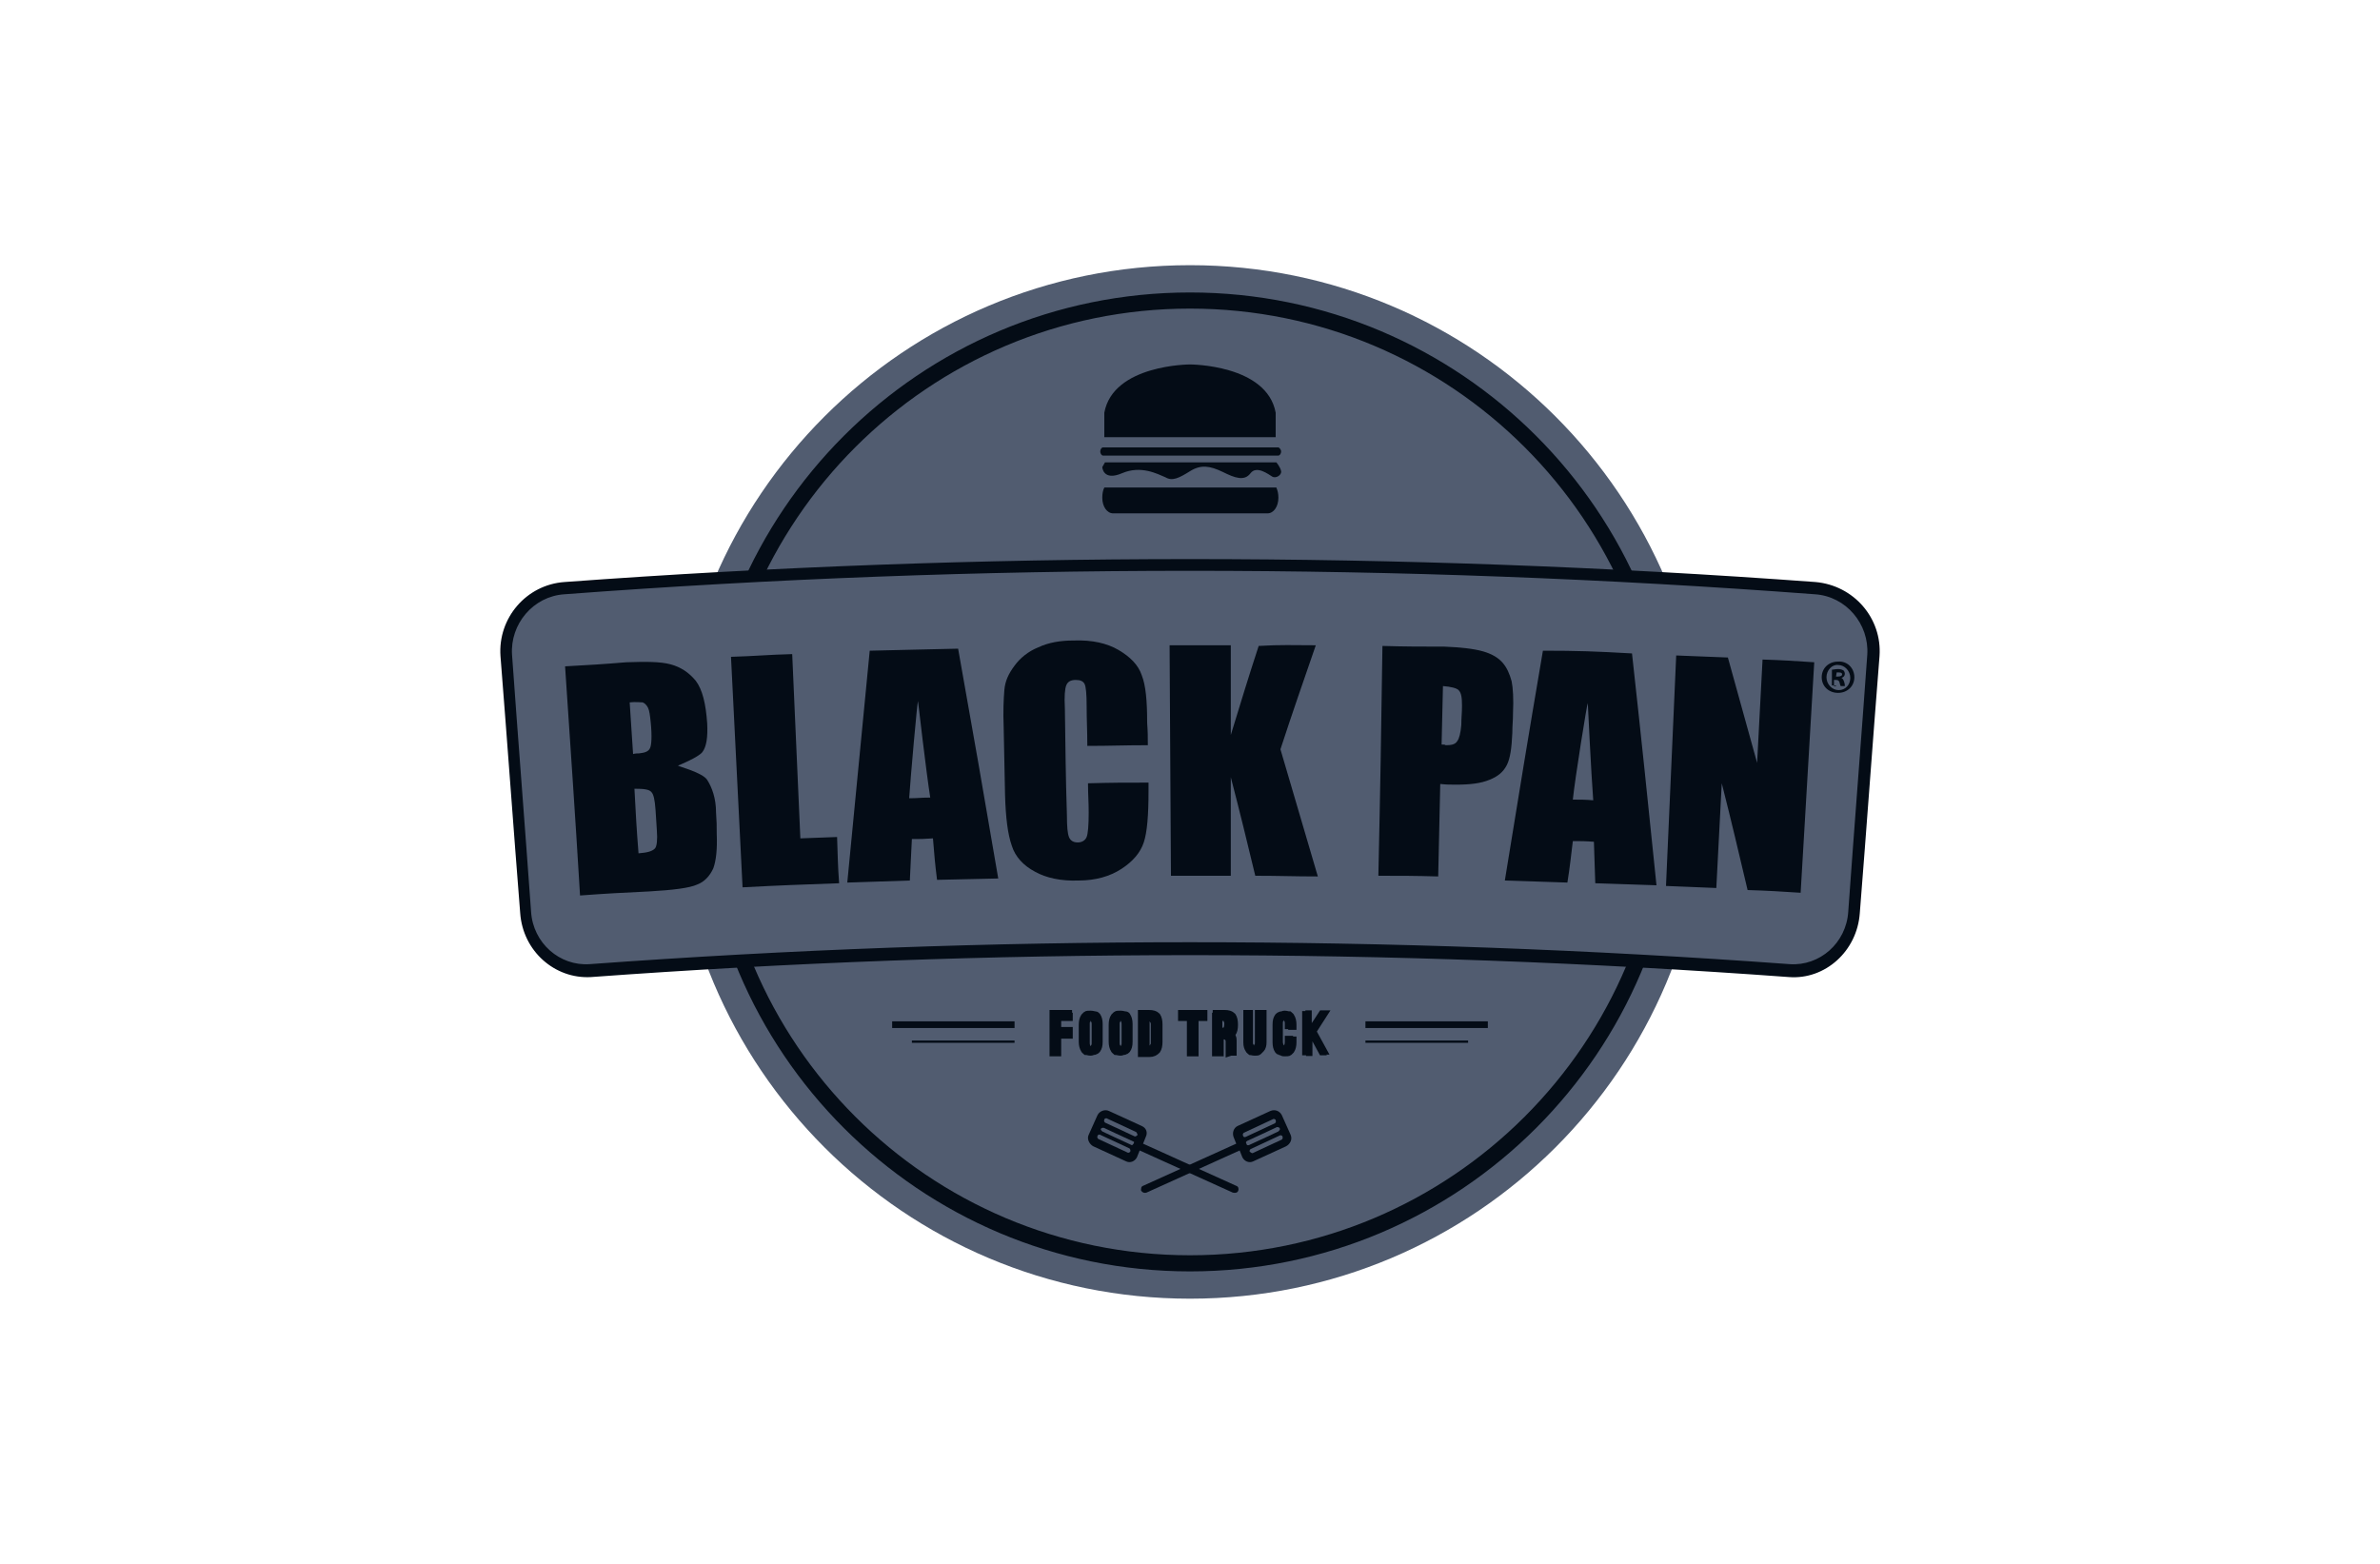
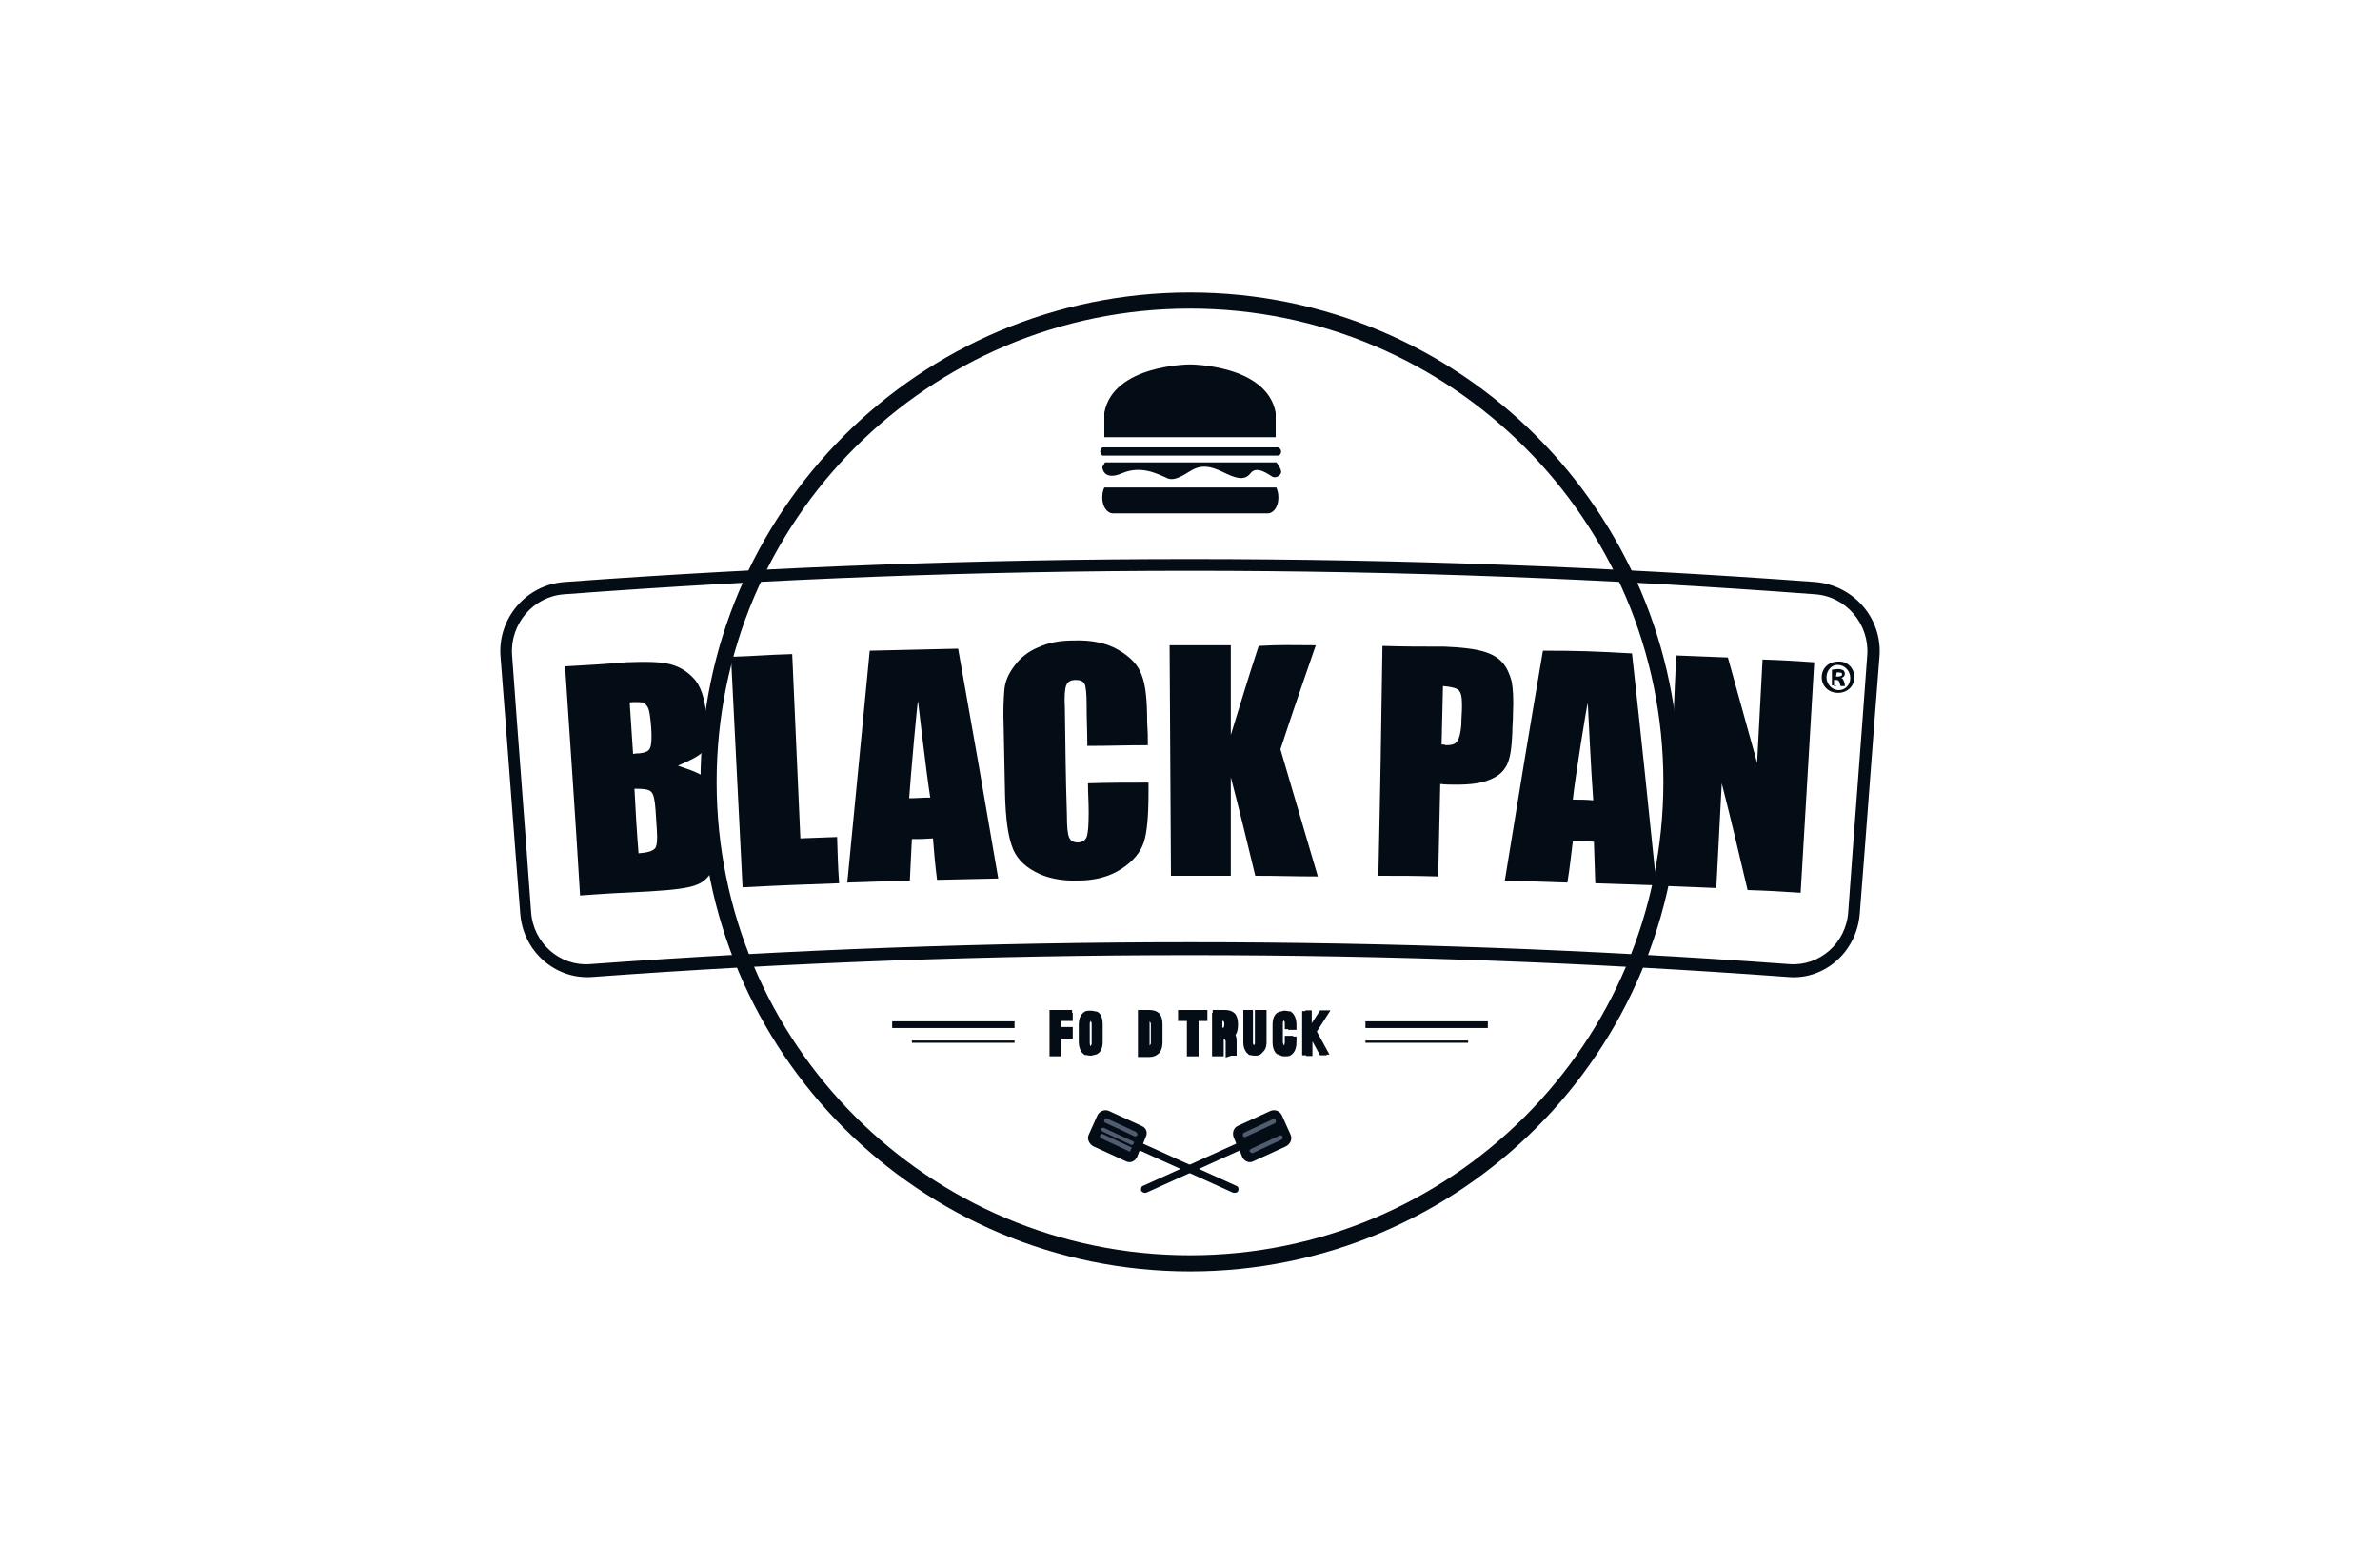
<svg xmlns="http://www.w3.org/2000/svg" version="1.1" id="Capa_1" x="0px" y="0px" viewBox="0 0 350 230" style="enable-background:new 0 0 350 230;" xml:space="preserve">
  <style type="text/css">
	.st0{fill:#515C70;}
	.st1{fill:none;stroke:#040C16;stroke-width:2.372;stroke-miterlimit:10;}
	.st2{fill:#040C16;}
	.st3{fill:none;stroke:#040C16;stroke-width:0.984;stroke-miterlimit:10;}
	.st4{fill:none;stroke:#040C16;stroke-width:0.334;stroke-miterlimit:10;}
	.st5{fill:none;stroke:#040C16;stroke-width:0.915;stroke-miterlimit:10;}
	.st6{fill:none;stroke:#040C16;stroke-width:0.61;stroke-miterlimit:10;}
</style>
  <g id="XMLID_1911_">
-     <path id="XMLID_2014_" class="st0" d="M251,115c0,42-34,76-76,76s-76-34-76-76s34-76,76-76S251,73,251,115z" />
    <path id="XMLID_2013_" class="st1" d="M245.8,115c0,39.1-31.7,70.8-70.8,70.8s-70.8-31.7-70.8-70.8s31.7-70.8,70.8-70.8   C214.1,44.2,245.8,75.9,245.8,115z" />
-     <path id="XMLID_2012_" class="st0" d="M86.9,142.8c-4.9,0.3-9.2-3.4-9.5-8.5c-0.9-12.6-1.9-25.2-2.9-37.8c-0.4-5.1,3.4-9.6,8.5-9.9   c68.6-5.1,115.3-5.1,183.9,0c5.1,0.3,8.9,4.8,8.5,9.9c-1,12.6-1.9,25.2-2.9,37.8c-0.4,5.1-4.7,8.9-9.5,8.5   C197,137.9,153,137.9,86.9,142.8z" />
    <g id="XMLID_2008_">
      <path id="XMLID_2009_" class="st2" d="M266.9,87.4c4.6,0.3,8,4.4,7.7,8.9c-0.9,12.6-1.9,25.2-2.8,37.8c-0.3,4.6-4.2,8-8.6,7.7    c-58.7-4.3-117.7-4.3-176.5,0c-4.4,0.3-8.3-3.1-8.6-7.7c-0.9-12.6-1.9-25.2-2.8-37.8c-0.3-4.5,3.1-8.6,7.7-8.9    C144.3,82.8,205.7,82.8,266.9,87.4 M267,85.6c-61.2-4.5-122.8-4.5-184,0c-5.6,0.4-9.8,5.3-9.4,10.9c1,12.6,1.9,25.2,2.9,37.8    c0.4,5.6,5.1,9.7,10.4,9.4c58.7-4.3,117.5-4.3,176.2,0c5.3,0.4,10-3.8,10.4-9.4c1-12.6,1.9-25.2,2.9-37.8    C276.8,90.9,272.6,86.1,267,85.6L267,85.6z" />
    </g>
    <g id="XMLID_1985_">
      <g id="XMLID_1986_">
        <path id="XMLID_2004_" class="st2" d="M83.1,98c3.6-0.2,5.4-0.3,9-0.6c2.9-0.1,5-0.1,6.5,0.3s2.7,1.2,3.7,2.4     c1,1.3,1.5,3.4,1.7,6.3c0.1,2-0.1,3.4-0.7,4.2s-3.6,2-3.6,2c0,0.1,3.6,1,4.3,2.1s1.3,2.7,1.3,4.8c0.1,1.3,0.1,1.9,0.1,3.1     c0.1,2.3-0.1,4-0.5,5.1c-0.5,1.1-1.3,2-2.4,2.4c-1.1,0.5-3.5,0.8-7,1c-4.1,0.2-6.2,0.3-10.2,0.6C84.5,118.4,84,111.6,83.1,98z      M92.6,103.3c0.2,3,0.3,4.5,0.5,7.6c0.3-0.1,0.7-0.1,0.9-0.1c0.9-0.1,1.4-0.3,1.6-0.8c0.2-0.4,0.3-1.7,0.1-3.7     c-0.1-1-0.2-1.8-0.4-2.2c-0.2-0.4-0.5-0.7-0.8-0.8C94.1,103.3,93.5,103.2,92.6,103.3z M93.3,116c0.2,3.8,0.3,5.7,0.6,9.5     c1.3-0.1,2-0.3,2.4-0.7c0.3-0.3,0.4-1.3,0.3-2.6c-0.1-1.3-0.1-1.9-0.2-3.1c-0.1-1.5-0.3-2.3-0.6-2.6     C95.5,116.1,94.7,116,93.3,116z" />
        <path id="XMLID_2002_" class="st2" d="M116.5,96.2c0.5,10.8,0.7,16.3,1.2,27.1c2.2-0.1,3.2-0.1,5.4-0.2c0.1,2.7,0.1,4.1,0.3,6.8     c-5.7,0.2-8.5,0.3-14.2,0.6c-0.7-13.6-1-20.3-1.7-33.9C111,96.5,112.8,96.3,116.5,96.2z" />
        <path id="XMLID_1999_" class="st2" d="M140.9,95.4c2.4,13.5,3.6,20.3,5.9,33.8c-3.6,0.1-5.4,0.1-9,0.2c-0.3-2.4-0.4-3.6-0.6-6.1     c-1.3,0.1-1.9,0.1-3.1,0.1c-0.1,2.4-0.2,3.6-0.3,6.1c-3.6,0.1-5.5,0.2-9.2,0.3c1.3-13.6,2-20.5,3.3-34.1     C133,95.6,135.6,95.5,140.9,95.4z M136.8,117.3c-0.6-3.8-1.8-14.2-1.8-14.2c-0.1,0-1.1,11.3-1.3,14.3     C134.9,117.4,135.5,117.3,136.8,117.3z" />
        <path id="XMLID_1997_" class="st2" d="M168.8,109.6c-3.6,0-5.4,0.1-8.9,0.1c0-2.4-0.1-3.6-0.1-5.9c0-1.7-0.1-2.8-0.3-3.2     c-0.2-0.4-0.6-0.6-1.3-0.6c-0.8,0-1.2,0.3-1.4,0.8c-0.2,0.5-0.3,1.6-0.2,3.4c0.1,6.3,0.1,9.4,0.3,15.7c0,1.7,0.1,2.7,0.3,3.2     s0.6,0.8,1.3,0.8c0.6,0,1.1-0.3,1.3-0.8c0.2-0.5,0.3-1.7,0.3-3.6c0-1.7-0.1-2.6-0.1-4.3c3.6-0.1,5.4-0.1,8.9-0.1     c0,0.6,0,0.8,0,1.3c0,3.5-0.2,6-0.7,7.5c-0.5,1.5-1.6,2.8-3.3,3.9s-3.8,1.7-6.3,1.7c-2.6,0.1-4.8-0.4-6.4-1.3     c-1.7-0.9-2.9-2.2-3.4-3.8c-0.6-1.7-0.9-4.1-1-7.5c-0.1-4-0.1-5.9-0.2-9.9c-0.1-2.4,0-4.3,0.1-5.5c0.1-1.3,0.6-2.4,1.5-3.6     c0.8-1.1,2-2.1,3.5-2.7c1.5-0.7,3.2-1,5.2-1c2.7-0.1,4.9,0.4,6.6,1.4s2.9,2.2,3.4,3.7c0.6,1.5,0.8,3.8,0.8,7     C168.8,107.7,168.8,108.4,168.8,109.6z" />
        <path id="XMLID_1995_" class="st2" d="M193.5,94.9c-2.1,6.1-3.2,9.2-5.2,15.3c2.2,7.5,3.3,11.2,5.5,18.7c-3.6,0-5.5-0.1-9.2-0.1     c-1.4-5.8-2.1-8.7-3.6-14.5c0,5.8,0,8.7,0,14.5c-3.6,0-5.3,0-8.8,0c-0.1-13.6-0.1-20.3-0.2-33.9c3.6,0,5.5,0,9,0     c0,5.2,0,7.9,0,13.2c1.6-5.2,2.4-7.9,4.1-13.1C188.4,94.8,190.1,94.9,193.5,94.9z" />
        <path id="XMLID_1992_" class="st2" d="M203.3,95c3.6,0.1,5.5,0.1,9.1,0.1c2.4,0.1,4.3,0.3,5.7,0.7s2.3,1,2.9,1.7     c0.6,0.7,1,1.6,1.3,2.7c0.2,1,0.3,2.6,0.2,4.7c0,1.2-0.1,1.7-0.1,2.9c-0.1,2.2-0.3,3.7-0.8,4.7c-0.5,1-1.3,1.7-2.6,2.2     c-1.2,0.5-2.8,0.7-4.8,0.7c-1,0-1.5,0-2.4-0.1c-0.1,5.5-0.2,8.2-0.3,13.6c-3.6-0.1-5.3-0.1-8.8-0.1     C203,115.3,203.1,108.6,203.3,95z M212.2,100.9c-0.1,3.4-0.1,5.2-0.2,8.6c0.3,0,0.5,0,0.6,0.1c0.8,0,1.4-0.1,1.7-0.6     c0.3-0.4,0.5-1.2,0.6-2.4c0-1.1,0.1-1.7,0.1-2.8c0-1.2-0.1-1.9-0.5-2.3C214.2,101.2,213.4,101,212.2,100.9z" />
        <path id="XMLID_1989_" class="st2" d="M240,96.1c1.5,13.6,2.2,20.5,3.6,34.1c-3.6-0.1-5.4-0.2-9-0.3c-0.1-2.4-0.1-3.6-0.2-6.1     c-1.3-0.1-1.9-0.1-3.1-0.1c-0.3,2.4-0.4,3.6-0.8,6.1c-3.6-0.1-5.5-0.2-9.2-0.3c2.2-13.5,3.3-20.3,5.6-33.8     C232.1,95.7,234.7,95.8,240,96.1z M234.3,117.7c-0.3-3.8-0.8-14.3-0.8-14.3c-0.1,0-1.9,11.2-2.2,14.2     C232.5,117.6,233.1,117.6,234.3,117.7z" />
        <path id="XMLID_1987_" class="st2" d="M266.8,97.4c-0.8,13.6-1.2,20.3-2,33.9c-3.1-0.2-4.6-0.3-7.8-0.4     c-1.5-6.3-2.2-9.4-3.8-15.7c-0.3,6.2-0.5,9.2-0.8,15.4c-2.9-0.1-4.4-0.2-7.4-0.3c0.6-13.6,0.9-20.3,1.5-33.9     c3,0.1,4.5,0.2,7.6,0.3c1.7,6.2,2.6,9.3,4.3,15.5c0.3-6.1,0.5-9.2,0.8-15.2C262.3,97.1,263.8,97.2,266.8,97.4z" />
      </g>
    </g>
    <g id="XMLID_1974_">
      <g id="XMLID_1980_">
        <path id="XMLID_1984_" class="st2" d="M182.1,175.1c0.1-0.3,0-0.6-0.3-0.7l-13.7-6.2l0.4-1c0.3-0.6,0.1-1.3-0.6-1.6l-4.8-2.2     c-0.6-0.3-1.4,0-1.7,0.6l-1.3,2.9c-0.3,0.6,0.1,1.4,0.7,1.7l4.8,2.2c0.6,0.3,1.3,0,1.6-0.6l0.4-1l13.7,6.2     C181.7,175.5,182,175.4,182.1,175.1" />
        <path id="XMLID_1983_" class="st0" d="M167.2,167c-0.1,0.1-0.3,0.2-0.4,0.1l-4.3-2c-0.1-0.1-0.2-0.3-0.1-0.4v-0.1     c0.1-0.1,0.3-0.2,0.4-0.1l4.3,2C167.2,166.7,167.4,166.9,167.2,167L167.2,167z" />
        <path id="XMLID_1982_" class="st0" d="M166.7,168.2c-0.1,0.1-0.2,0.3-0.3,0.2l-2.6-1.2l-1.7-0.8c-0.1-0.1-0.3-0.3-0.2-0.4V166     c0.1-0.1,0.3-0.2,0.5-0.1l1.7,0.8l2.6,1.2C166.8,167.9,166.8,168,166.7,168.2L166.7,168.2z" />
-         <path id="XMLID_1981_" class="st0" d="M166.2,169.4c-0.1,0.1-0.3,0.2-0.4,0.1l-4.3-2c-0.1-0.1-0.2-0.3-0.1-0.4v-0.1     c0.1-0.1,0.3-0.2,0.4-0.1l4.3,2C166.2,169,166.3,169.2,166.2,169.4L166.2,169.4z" />
+         <path id="XMLID_1981_" class="st0" d="M166.2,169.4l-4.3-2c-0.1-0.1-0.2-0.3-0.1-0.4v-0.1     c0.1-0.1,0.3-0.2,0.4-0.1l4.3,2C166.2,169,166.3,169.2,166.2,169.4L166.2,169.4z" />
      </g>
      <g id="XMLID_1975_">
        <path id="XMLID_1979_" class="st2" d="M168.6,175.4l13.7-6.2l0.4,1c0.3,0.6,1,0.9,1.6,0.6l4.8-2.2c0.6-0.3,1-1,0.7-1.7l-1.3-2.9     c-0.3-0.6-1-0.9-1.7-0.6l-4.8,2.2c-0.6,0.3-0.8,1-0.6,1.6l0.4,1l-13.7,6.2c-0.3,0.1-0.3,0.4-0.3,0.7     C168,175.4,168.3,175.5,168.6,175.4" />
        <path id="XMLID_1978_" class="st0" d="M182.8,167c-0.1-0.1,0-0.3,0.1-0.4l4.3-2c0.1-0.1,0.3,0,0.4,0.1v0.1c0.1,0.1,0,0.3-0.1,0.4     l-4.3,2C183,167.3,182.8,167.2,182.8,167L182.8,167z" />
-         <path id="XMLID_1977_" class="st0" d="M183.3,168.2c-0.1-0.1-0.1-0.3,0.1-0.4l2.6-1.2l1.7-0.8c0.1-0.1,0.4,0,0.5,0.1v0.1     c0.1,0.1-0.1,0.3-0.2,0.4l-1.7,0.8l-2.6,1.2C183.5,168.5,183.3,168.4,183.3,168.2L183.3,168.2z" />
        <path id="XMLID_1976_" class="st0" d="M183.8,169.4c-0.1-0.1,0-0.3,0.1-0.4l4.3-2c0.1-0.1,0.3,0,0.4,0.1v0.1     c0.1,0.1,0,0.3-0.1,0.4l-4.3,2C184.1,169.6,183.9,169.5,183.8,169.4L183.8,169.4z" />
      </g>
    </g>
    <g id="XMLID_1968_">
      <g id="XMLID_1969_">
        <path id="XMLID_1973_" class="st2" d="M175,53.6c0,0-11.3,0-12.6,7.1v3.6H175h12.6v-3.6C186.3,53.6,175,53.6,175,53.6z" />
        <path id="XMLID_1972_" class="st2" d="M188.4,66.4c0,0.3-0.2,0.6-0.4,0.6h-25.8c-0.2,0-0.4-0.3-0.4-0.6l0,0     c0-0.3,0.2-0.6,0.4-0.6h25.8C188.1,65.8,188.4,66.1,188.4,66.4L188.4,66.4z" />
        <path id="XMLID_1971_" class="st2" d="M162.4,71.7c-0.2,0.4-0.3,0.9-0.3,1.5c0,1.3,0.7,2.3,1.6,2.3h22.7c0.9,0,1.6-1,1.6-2.3     c0-0.6-0.1-1-0.3-1.5H162.4z" />
        <path id="XMLID_1970_" class="st2" d="M162.1,68.7c0,0,0.1,2.1,2.9,0.9s5.2,0.1,6.4,0.6c1,0.6,2,0.1,3.6-0.9     c1.6-1,2.9-0.8,4.8,0.1c1.8,0.9,3.2,1.4,4.1,0.2s2.7,0.2,3.2,0.5s1.4-0.2,1.3-0.8c-0.1-0.6-0.7-1.3-0.7-1.3h-25.2L162.1,68.7z" />
      </g>
    </g>
    <g id="XMLID_1962_">
      <path id="XMLID_1963_" class="st2" d="M272.7,99.6c0,1.3-1,2.3-2.4,2.3s-2.4-1-2.4-2.3c0-1.3,1-2.3,2.4-2.3    C271.7,97.2,272.7,98.3,272.7,99.6z M268.6,99.6c0,1,0.8,1.9,1.8,1.9c1,0,1.7-0.8,1.7-1.8c0-1-0.8-1.9-1.8-1.9    C269.4,97.7,268.6,98.6,268.6,99.6z M270,100.8h-0.6v-2.3c0.2,0,0.5-0.1,0.9-0.1s0.6,0.1,0.8,0.2c0.1,0.1,0.2,0.3,0.2,0.5    c0,0.3-0.2,0.5-0.5,0.6l0,0c0.2,0.1,0.3,0.3,0.4,0.6c0.1,0.3,0.1,0.5,0.1,0.6h-0.6c-0.1-0.1-0.1-0.3-0.2-0.6    c-0.1-0.2-0.2-0.3-0.5-0.3h-0.3v0.9H270z M270,99.5h0.3c0.3,0,0.6-0.1,0.6-0.3c0-0.2-0.1-0.3-0.5-0.3c-0.1,0-0.2,0-0.3,0L270,99.5    L270,99.5z" />
    </g>
    <g id="XMLID_1912_">
      <g id="XMLID_1959_">
        <line id="XMLID_1961_" class="st3" x1="131.2" y1="150.7" x2="149.2" y2="150.7" />
        <line id="XMLID_1960_" class="st4" x1="134.1" y1="153.2" x2="149.2" y2="153.2" />
      </g>
      <g id="XMLID_1916_">
        <g id="XMLID_1939_">
          <path id="XMLID_1955_" class="st5" d="M155.1,152v2.9h-0.3v-5.9h2.4v0.3h-2.2v2.6V152z M157.3,149.7h-1.7v1.8h1.7v0.3h-2v-2.4h2      V149.7z M155.3,152h2v0.3h-1.7v2.6h-0.3V152L155.3,152z" />
          <path id="XMLID_1950_" class="st5" d="M161.4,149.4c0.2,0.3,0.3,0.7,0.3,1.2v2.6c0,0.6-0.1,0.9-0.3,1.2      c-0.1,0.1-0.1,0.1-0.1,0.1c-0.1,0.1-0.1,0.1-0.2,0.1c-0.1,0.1-0.2,0.1-0.3,0.1c-0.1,0-0.2,0.1-0.4,0.1c-0.3,0-0.5-0.1-0.7-0.1      c-0.1-0.1-0.3-0.2-0.3-0.3c-0.2-0.3-0.3-0.7-0.3-1.2v-2.5c0-0.5,0.1-0.9,0.3-1.2c0.1-0.1,0.2-0.2,0.3-0.3s0.4-0.1,0.7-0.1      s0.5,0.1,0.7,0.1C161.2,149.2,161.3,149.3,161.4,149.4z M161.4,150.7c0-0.5-0.1-0.8-0.3-1c-0.2-0.2-0.5-0.3-0.8-0.3      s-0.6,0.1-0.8,0.3c-0.2,0.2-0.3,0.6-0.3,1v2.6c0,0.5,0.1,0.8,0.3,1c0.2,0.3,0.5,0.3,0.8,0.3s0.6-0.1,0.8-0.3      c0.2-0.2,0.3-0.6,0.3-1V150.7z M160.3,149.4c0.3,0,0.6,0.1,0.7,0.3c0.1,0.2,0.2,0.5,0.2,0.9v2.6c0,0.8-0.3,1.2-0.9,1.2      c-0.6,0-0.9-0.4-0.9-1.2v-2.5c0-0.4,0.1-0.7,0.2-0.9C159.8,149.5,160,149.4,160.3,149.4z M161,150.7c0-0.2,0-0.4-0.1-0.6      c-0.1-0.1-0.1-0.2-0.1-0.3c-0.1-0.1-0.1-0.1-0.2-0.1c-0.1,0-0.1,0-0.2,0s-0.1,0-0.2,0c-0.1,0-0.1,0.1-0.2,0.1      c-0.1,0.1-0.1,0.1-0.1,0.3c-0.1,0.1-0.1,0.3-0.1,0.6v2.6c0,0.2,0,0.4,0.1,0.6s0.1,0.2,0.1,0.3c0.1,0.1,0.1,0.1,0.2,0.1      c0.1,0,0.1,0,0.2,0s0.1,0,0.2,0c0.1,0,0.1-0.1,0.2-0.1c0.1-0.1,0.1-0.1,0.1-0.3c0.1-0.1,0.1-0.3,0.1-0.6V150.7z" />
-           <path id="XMLID_1945_" class="st5" d="M165.8,149.4c0.2,0.3,0.3,0.7,0.3,1.2v2.6c0,0.6-0.1,0.9-0.3,1.2      c-0.1,0.1-0.1,0.1-0.1,0.1c-0.1,0.1-0.1,0.1-0.2,0.1c-0.1,0.1-0.2,0.1-0.3,0.1c-0.1,0-0.2,0.1-0.4,0.1c-0.3,0-0.5-0.1-0.7-0.1      c-0.1-0.1-0.3-0.2-0.3-0.3c-0.2-0.3-0.3-0.7-0.3-1.2v-2.5c0-0.5,0.1-0.9,0.3-1.2c0.1-0.1,0.2-0.2,0.3-0.3s0.4-0.1,0.7-0.1      s0.5,0.1,0.7,0.1C165.6,149.2,165.8,149.3,165.8,149.4z M165.9,150.7c0-0.5-0.1-0.8-0.3-1c-0.2-0.2-0.5-0.3-0.8-0.3      c-0.3,0-0.6,0.1-0.8,0.3c-0.2,0.2-0.3,0.6-0.3,1v2.6c0,0.5,0.1,0.8,0.3,1c0.2,0.3,0.5,0.3,0.8,0.3c0.3,0,0.6-0.1,0.8-0.3      c0.2-0.2,0.3-0.6,0.3-1V150.7z M164.8,149.4c0.3,0,0.6,0.1,0.7,0.3c0.1,0.2,0.2,0.5,0.2,0.9v2.6c0,0.8-0.3,1.2-0.9,1.2      s-0.9-0.4-0.9-1.2v-2.5c0-0.4,0.1-0.7,0.2-0.9C164.2,149.5,164.4,149.4,164.8,149.4z M165.4,150.7c0-0.2,0-0.4-0.1-0.6      s-0.1-0.2-0.1-0.3c-0.1-0.1-0.1-0.1-0.2-0.1c-0.1,0-0.1,0-0.2,0s-0.1,0-0.2,0c-0.1,0-0.1,0.1-0.2,0.1c-0.1,0.1-0.1,0.1-0.1,0.3      c-0.1,0.1-0.1,0.3-0.1,0.6v2.6c0,0.2,0,0.4,0.1,0.6c0.1,0.1,0.1,0.2,0.1,0.3c0.1,0.1,0.1,0.1,0.2,0.1c0.1,0,0.1,0,0.2,0      s0.1,0,0.2,0c0.1,0,0.1-0.1,0.2-0.1c0.1-0.1,0.1-0.1,0.1-0.3c0.1-0.1,0.1-0.3,0.1-0.6V150.7z" />
          <path id="XMLID_1940_" class="st5" d="M170.2,149.4c0.2,0.3,0.3,0.7,0.3,1.3v2.5c0,0.6-0.1,1-0.3,1.3c-0.3,0.3-0.6,0.5-1.2,0.5      h-1.2v-0.3h0.3h0.1h0.8c0.4,0,0.7-0.1,0.9-0.3c0.2-0.2,0.3-0.6,0.3-1v-2.6c0-0.5-0.1-0.8-0.3-1c-0.2-0.3-0.5-0.3-0.9-0.3h-0.8      h-0.1h-0.3V149h1.2C169.5,149,169.9,149.1,170.2,149.4z M168.1,154.4h-0.3v-5h0.3V154.4z M169.8,154.2c-0.1,0.2-0.4,0.3-0.8,0.3      h-0.7v-5h0.7c0.3,0,0.6,0.1,0.8,0.3c0.1,0.2,0.3,0.5,0.3,1v2.5C170,153.6,170,153.9,169.8,154.2z M168.6,154.2h0.4      c0.1,0,0.2,0,0.3,0c0.1,0,0.1-0.1,0.2-0.1c0.1-0.1,0.1-0.1,0.1-0.3c0.1-0.1,0.1-0.3,0.1-0.5v-2.6c0-0.2,0-0.4-0.1-0.5      c-0.1-0.1-0.1-0.2-0.1-0.3s-0.1-0.1-0.2-0.1c-0.1,0-0.2,0-0.3,0h-0.4V154.2z" />
        </g>
        <g id="XMLID_1917_">
          <path id="XMLID_1935_" class="st5" d="M175.3,149.3h-1.6V149h3.4v0.3h-1.6H175.3z M175.3,154.9H175v-5.2h-1.3v-0.3h1.6      L175.3,154.9L175.3,154.9z M175.5,149.4h1.6v0.3h-1.3v5.2h-0.3v-0.3V149.4L175.5,149.4z" />
          <path id="XMLID_1929_" class="st5" d="M181,152c0.1,0.1,0.3,0.3,0.3,0.5c0.1,0.2,0.1,0.4,0.1,0.6v1.7h-0.3v-1.7      c0-0.4-0.1-0.7-0.3-1c-0.1-0.1-0.2-0.1-0.3-0.2c0.4-0.1,0.7-0.6,0.7-1.3c0-0.5-0.1-0.8-0.3-1c-0.2-0.2-0.5-0.3-0.9-0.3h-0.8      h-0.1h-0.3v-0.3h1.3c0.5,0,0.9,0.1,1.2,0.4c0.2,0.3,0.3,0.7,0.3,1.3s-0.1,1-0.3,1.3C181.1,151.9,181,151.9,181,152      C181,151.9,181,152,181,152z M179,154.9h-0.3v-5.5h0.3V154.9z M179.8,151.8h-0.6v-2.4h0.8c0.3,0,0.6,0.1,0.8,0.3      c0.1,0.2,0.2,0.5,0.2,0.9c0,0.4-0.1,0.8-0.2,0.9c-0.1,0.2-0.4,0.3-0.8,0.3L179.8,151.8L179.8,151.8z M180.7,154.9v-1.7      c0-0.5-0.3-0.8-0.8-0.8h-0.3h-0.1v2.5h-0.3v-2.9h0.6h0.1c0.3,0,0.6,0.1,0.8,0.3c0.2,0.2,0.3,0.4,0.3,0.8v1.7L180.7,154.9      L180.7,154.9z M179.5,151.6h0.3c0.2,0,0.3,0,0.4-0.1c0.1-0.1,0.1-0.1,0.1-0.1c0.1-0.1,0.2-0.4,0.2-0.8c0-0.2,0-0.3-0.1-0.5      c0-0.1-0.1-0.2-0.1-0.3s-0.1-0.1-0.2-0.1s-0.2,0-0.3,0h-0.5v1.9H179.5z" />
          <path id="XMLID_1926_" class="st5" d="M185.7,149v4.3c0,0.5-0.1,0.9-0.3,1.1c-0.1,0.1-0.2,0.2-0.3,0.3c-0.1,0.1-0.3,0.1-0.6,0.1      s-0.5-0.1-0.6-0.1c-0.1-0.1-0.3-0.2-0.3-0.3c-0.2-0.3-0.3-0.6-0.3-1.1V149h0.3v4.3c0,0.4,0.1,0.8,0.3,1s0.4,0.3,0.8,0.3      c0.3,0,0.6-0.1,0.8-0.3c0.2-0.2,0.3-0.6,0.3-1V149H185.7z M183.8,149v4.3c0,0.2,0,0.3,0.1,0.5c0.1,0.1,0.1,0.2,0.1,0.3      c0.1,0.1,0.1,0.1,0.2,0.1s0.1,0,0.2,0c0.1,0,0.1,0,0.2,0c0.1,0,0.1-0.1,0.2-0.1c0.1-0.1,0.1-0.1,0.1-0.3      c0.1-0.1,0.1-0.3,0.1-0.5V149h0.3v4.3c0,0.3-0.1,0.7-0.2,0.8s-0.3,0.3-0.6,0.3s-0.5-0.1-0.6-0.3c-0.1-0.2-0.2-0.5-0.2-0.8V149      H183.8z" />
          <path id="XMLID_1923_" class="st5" d="M189.9,151v-0.3c0-0.5-0.1-0.8-0.3-1c-0.2-0.2-0.5-0.3-0.8-0.3c-0.3,0-0.6,0.1-0.8,0.3      c-0.2,0.3-0.3,0.6-0.3,1v2.6c0,0.3,0,0.6,0.1,0.7c0.1,0.2,0.1,0.3,0.3,0.4c0.1,0.1,0.2,0.1,0.3,0.2c0.1,0.1,0.3,0.1,0.4,0.1      c0.1,0,0.3,0,0.4-0.1c0.1-0.1,0.3-0.1,0.3-0.2c0.1-0.1,0.2-0.3,0.3-0.4c0.1-0.2,0.1-0.4,0.1-0.7v-0.4h0.3v0.4      c0,0.5-0.1,0.9-0.3,1.2c-0.1,0.1-0.2,0.2-0.3,0.3s-0.4,0.1-0.7,0.1c-0.1,0-0.3,0-0.4-0.1c-0.1,0-0.2-0.1-0.3-0.1      c-0.1-0.1-0.1-0.1-0.2-0.1c-0.1-0.1-0.1-0.1-0.1-0.1c-0.2-0.3-0.3-0.7-0.3-1.2v-2.6c0-0.6,0.1-0.9,0.3-1.2      c0.1-0.1,0.1-0.1,0.1-0.1c0.1-0.1,0.1-0.1,0.2-0.1c0.1-0.1,0.2-0.1,0.3-0.1c0.1,0,0.2-0.1,0.4-0.1c0.3,0,0.5,0.1,0.7,0.1      c0.1,0.1,0.3,0.2,0.3,0.3c0.2,0.3,0.3,0.7,0.3,1.2v0.3H189.9z M188.8,149.4c0.6,0,0.9,0.4,0.9,1.2v0.3h-0.3v-0.3      c0-0.2,0-0.4-0.1-0.6c-0.1-0.1-0.1-0.2-0.1-0.3s-0.1-0.1-0.2-0.1c-0.1,0-0.1,0-0.2,0c-0.1,0-0.1,0-0.2,0s-0.1,0.1-0.2,0.1      c-0.1,0.1-0.1,0.1-0.1,0.3c-0.1,0.1-0.1,0.3-0.1,0.6v2.6c0,0.3,0.1,0.6,0.2,0.8c0,0.1,0.1,0.1,0.1,0.1s0.2,0.1,0.3,0.1      s0.3,0,0.3-0.1c0.1-0.1,0.1-0.1,0.1-0.1c0.1-0.1,0.2-0.4,0.2-0.8v-0.4h0.3v0.4c0,0.8-0.3,1.2-0.9,1.2c-0.6,0-0.9-0.4-0.9-1.2      v-2.6C187.8,149.8,188.1,149.4,188.8,149.4z" />
          <path id="XMLID_1918_" class="st6" d="M192.1,154.9h-0.3v-2.1l0,0l0,0V149h0.3V154.9z M192.3,148.9h0.3v2.6l1.7-2.6h0.3l-2,3.4      L192.3,148.9z M192.9,151.9l1.7,3h-0.3l-1.3-2.4l-0.3,0.5v2h-0.3l0.2-2.2L192.9,151.9z M194.8,148.9h0.3l-1.8,2.8l1.7,3.1h-0.3      l-1.7-3.1L194.8,148.9z" />
        </g>
      </g>
      <g id="XMLID_1913_">
        <line id="XMLID_1915_" class="st3" x1="218.8" y1="150.7" x2="200.8" y2="150.7" />
        <line id="XMLID_1914_" class="st4" x1="215.9" y1="153.2" x2="200.8" y2="153.2" />
      </g>
    </g>
  </g>
</svg>